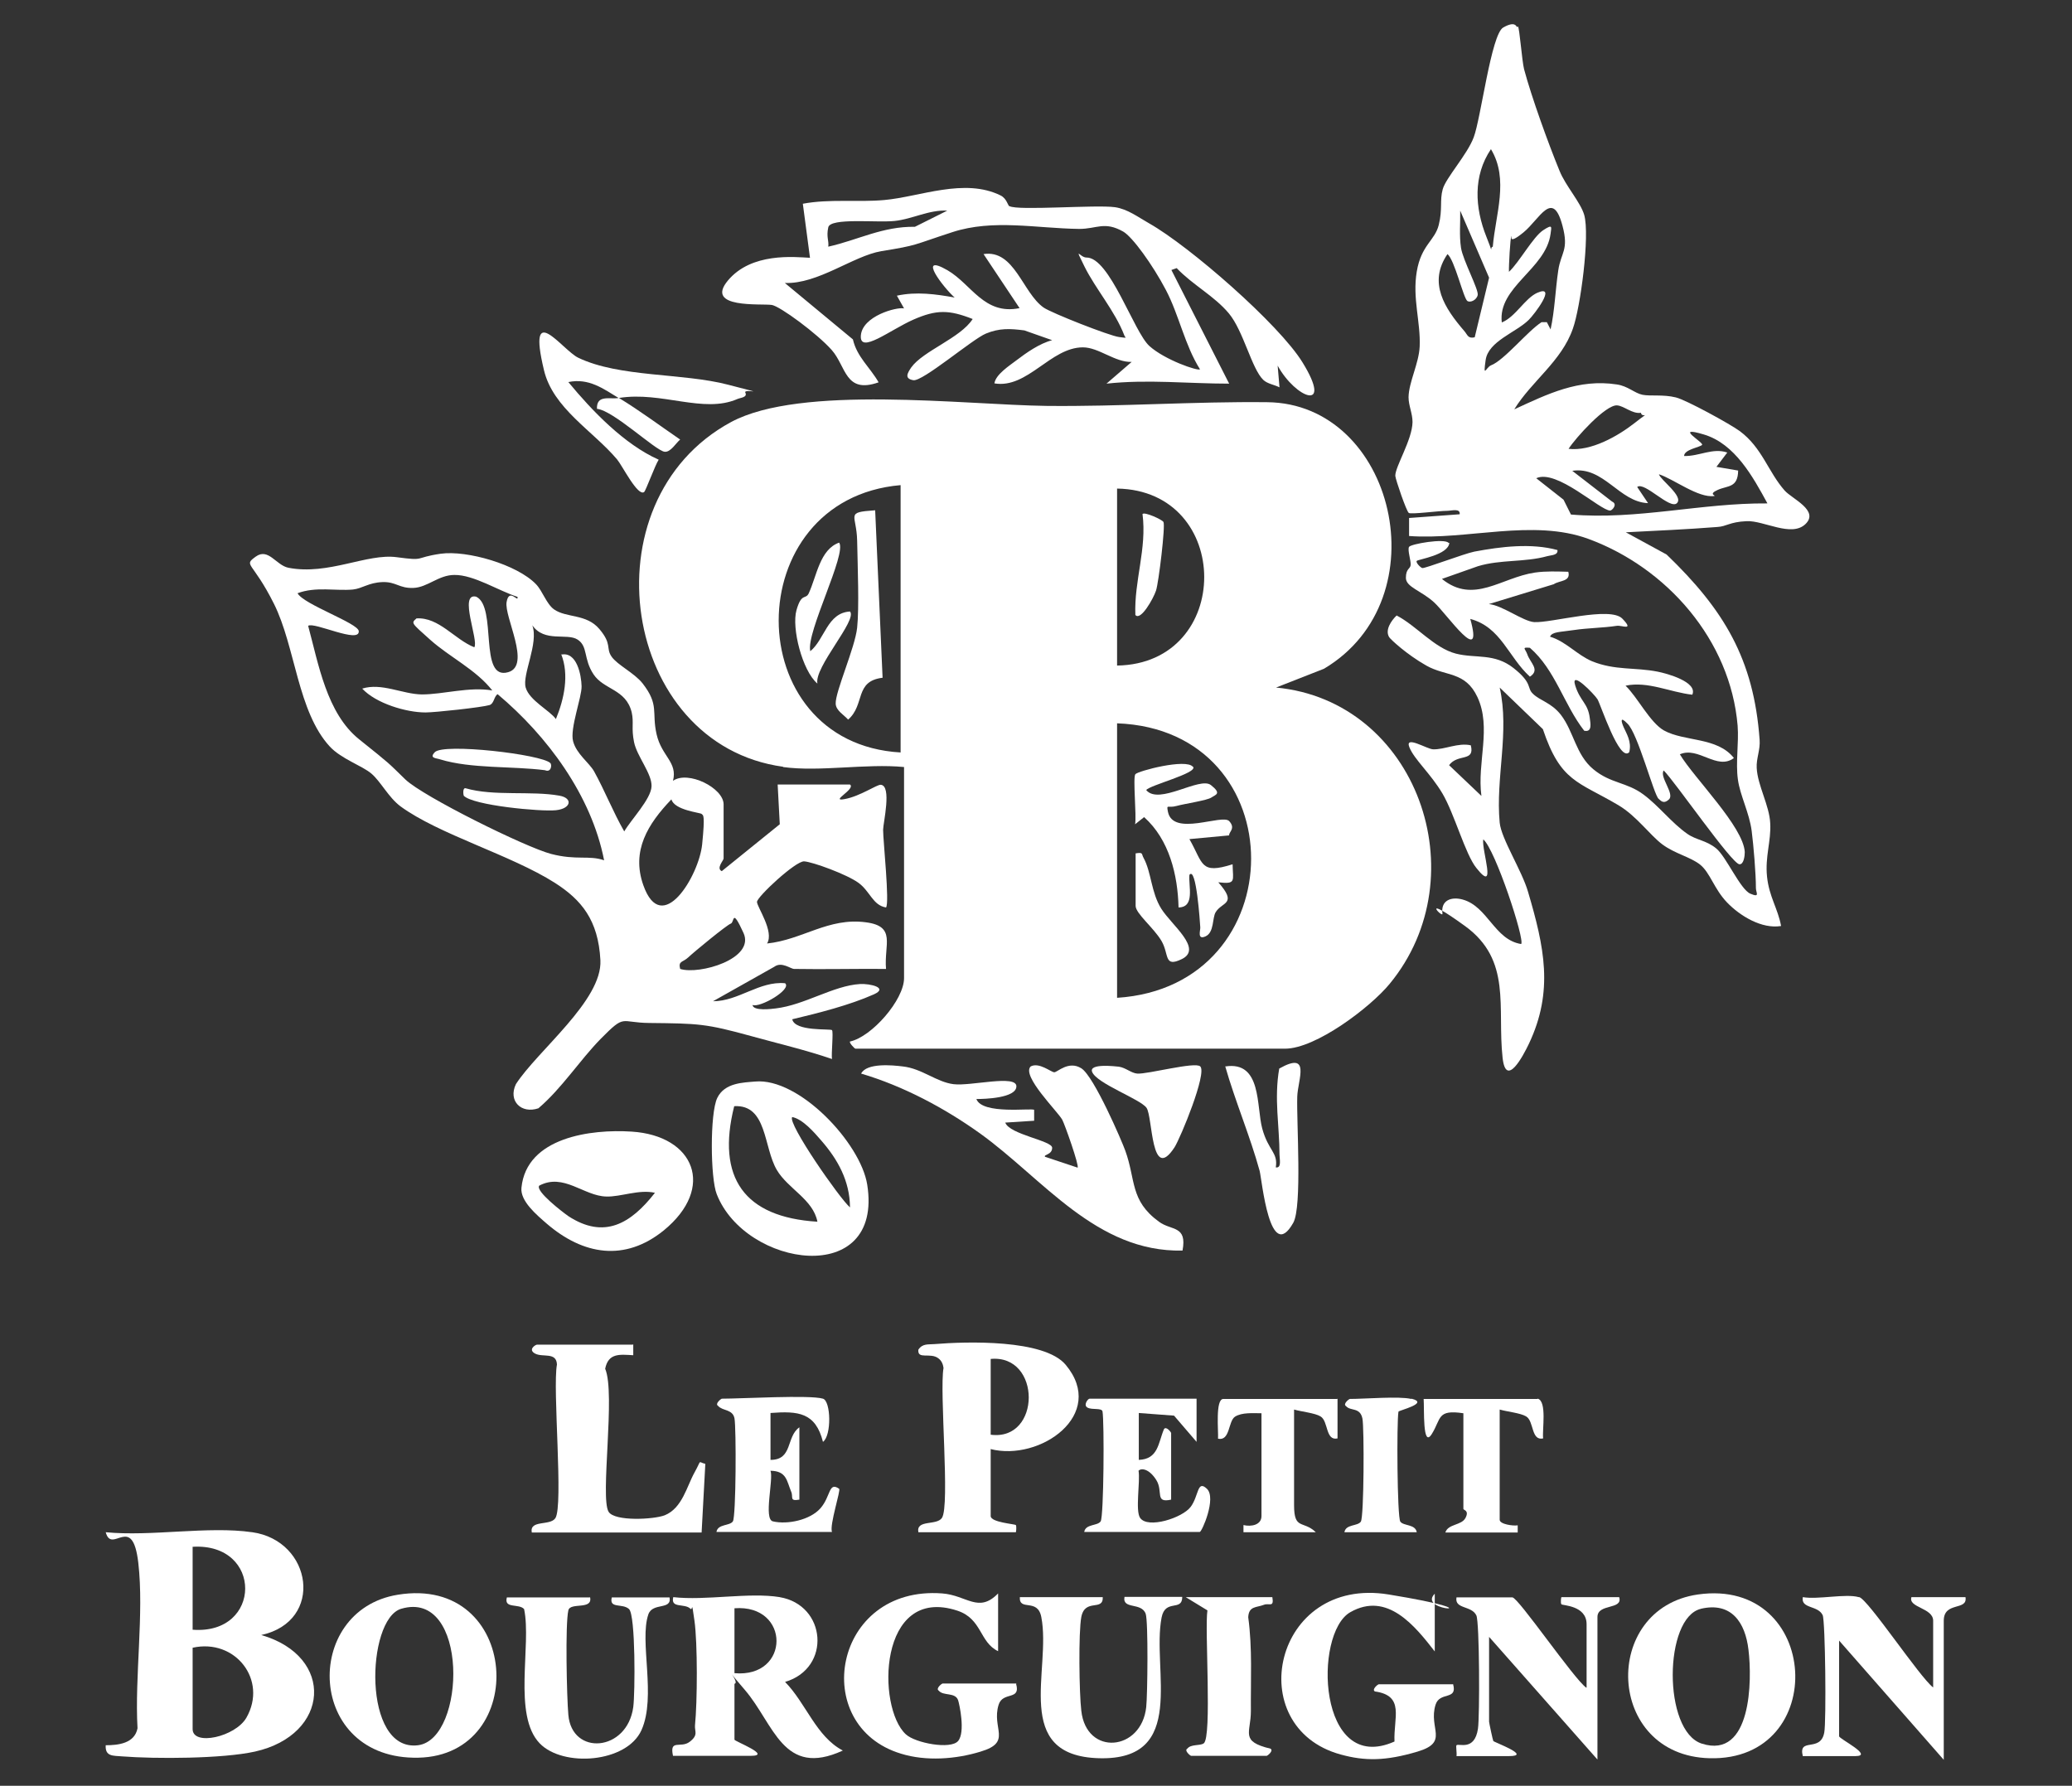
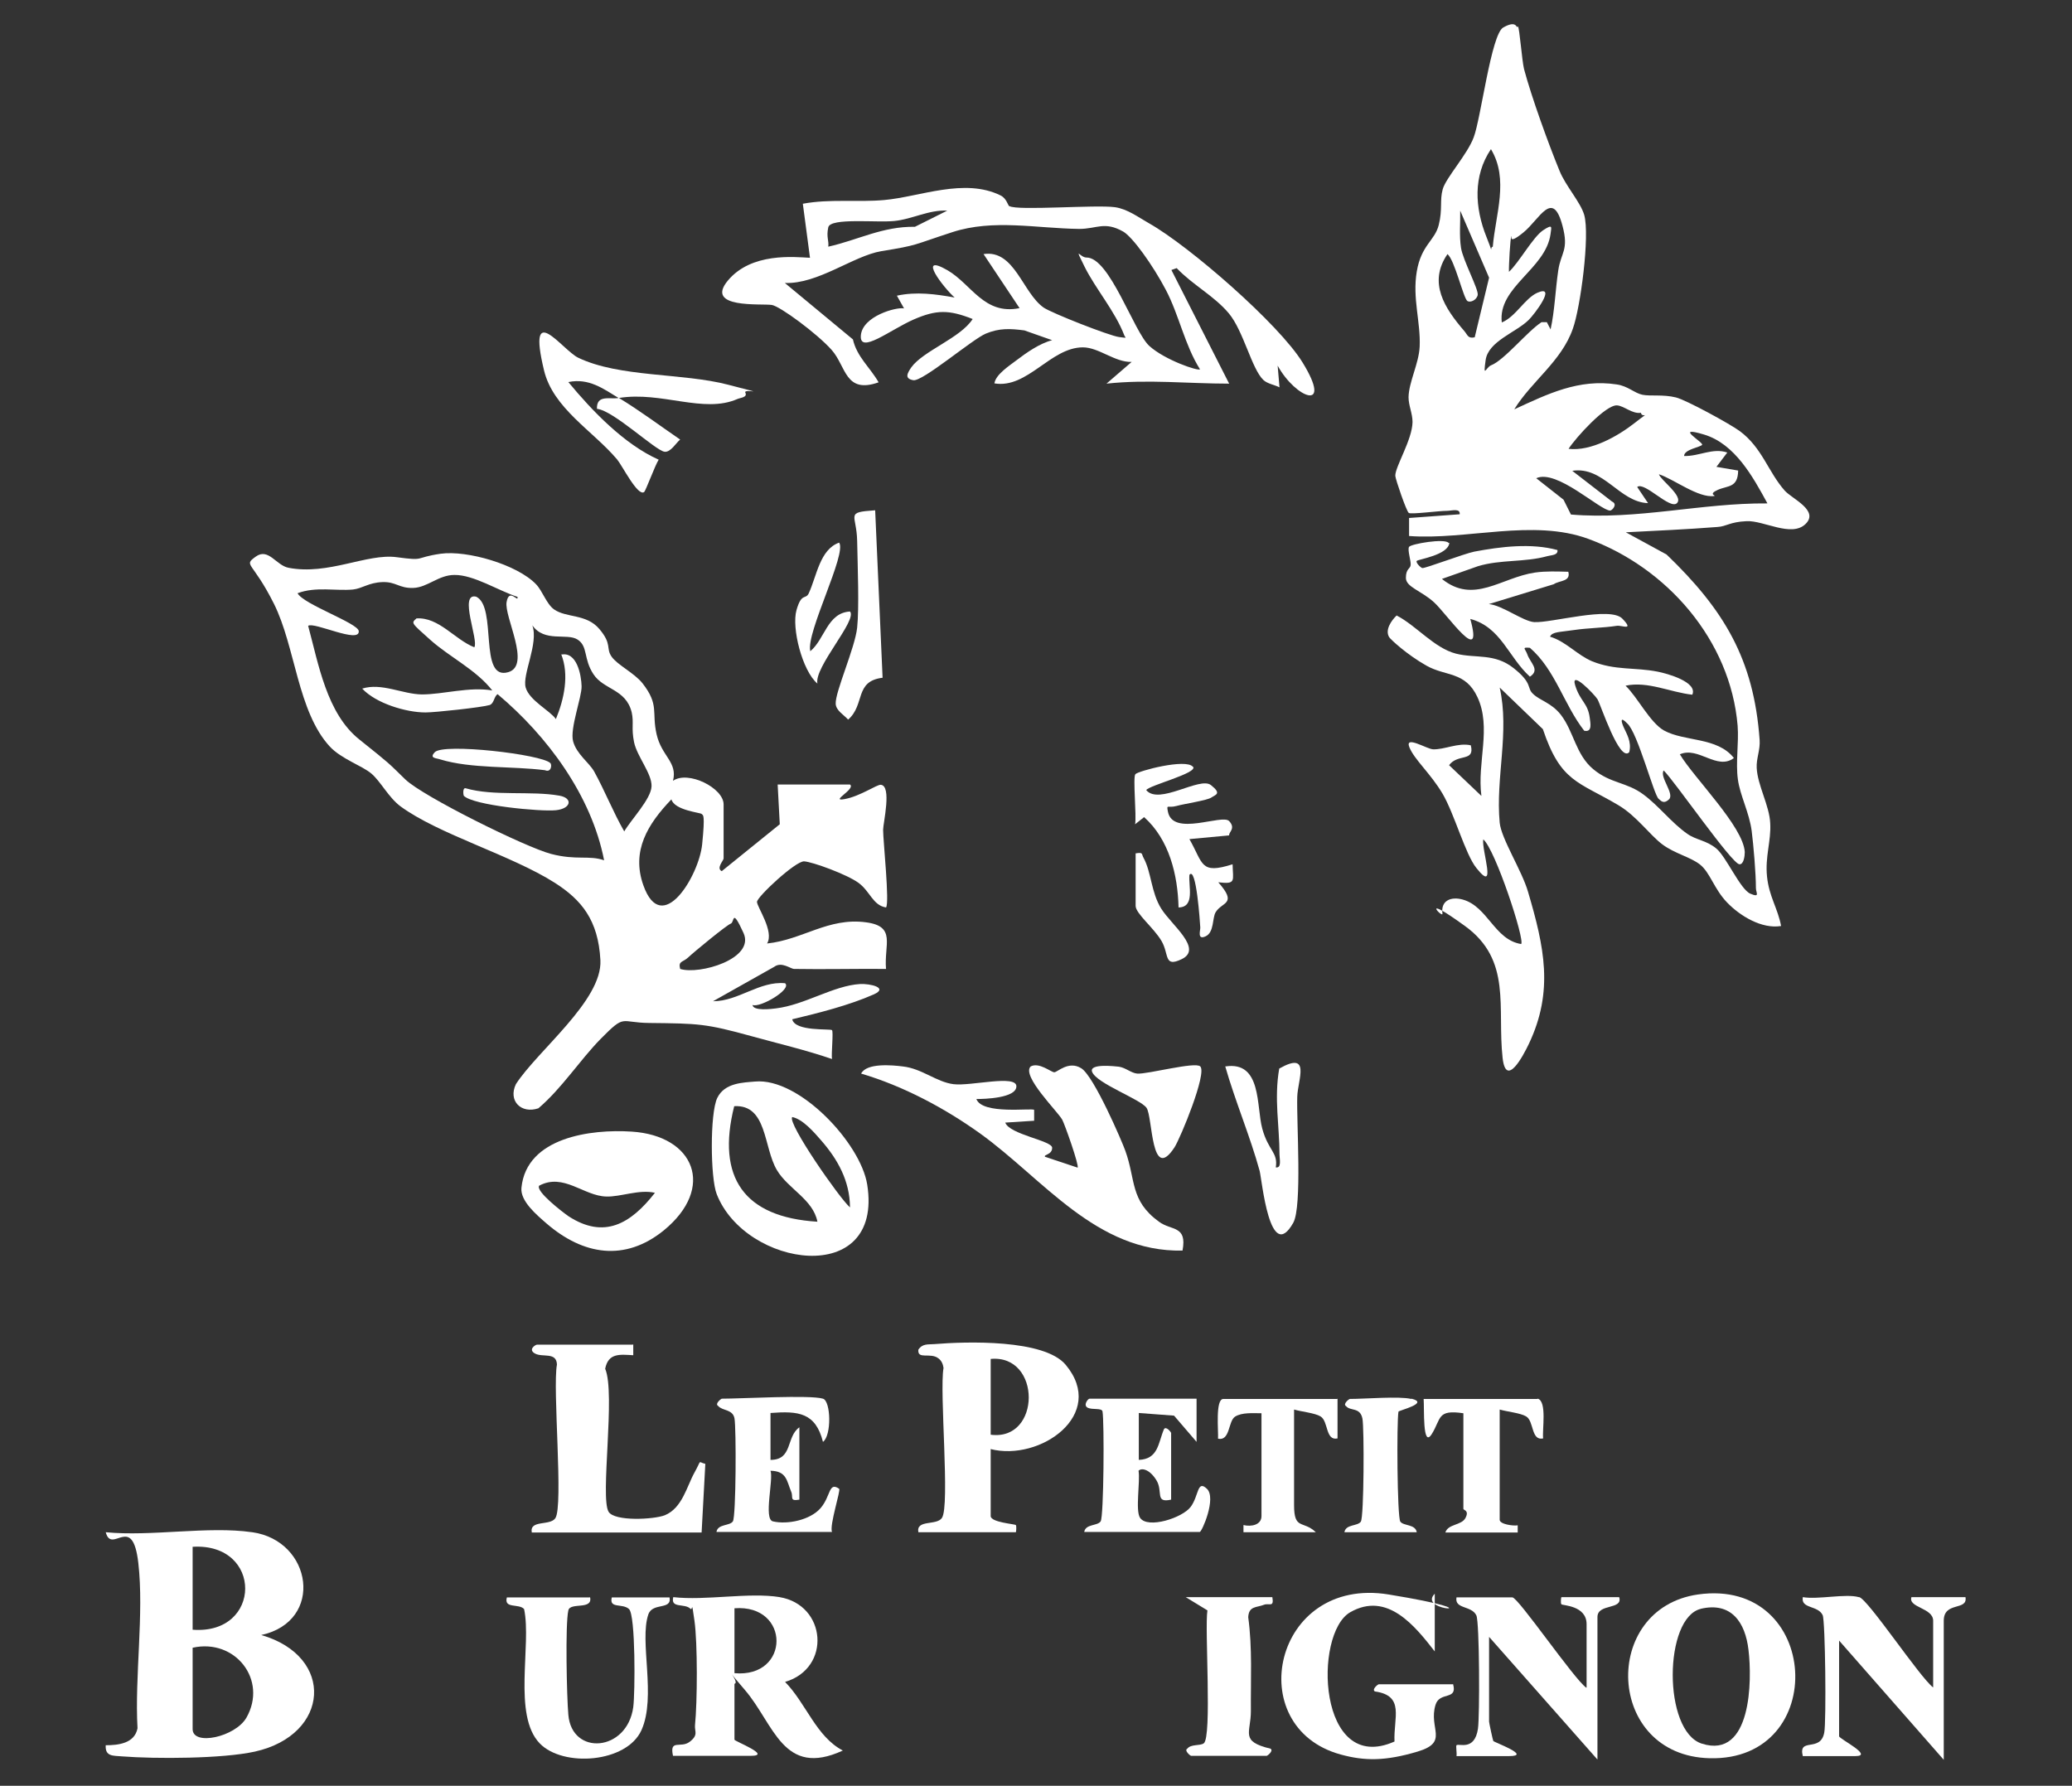
<svg xmlns="http://www.w3.org/2000/svg" id="Calque_1" viewBox="0 0 782 674">
  <rect x="0" y="0" width="782" height="674" fill="#333333" stroke="none" />
  <defs>
    <style>      .st0 {        fill: #fff;      }    </style>
  </defs>
-   <path class="st0" d="M295.6,289.4c-61.1-8.3-75-100.2-19.7-130.1,26.4-14.2,88-6.5,119.1-6.1,27.7.3,55.8-1.7,83.2-1.4,48.1.4,65.9,74.2,21.5,100.6l-18.1,7.1c53.1,5,76.5,71,42.9,111.8-7.3,8.9-27.9,24.5-39.5,24.5h-162.2c-.2,0-2.4-2.2-2-2.7,8.3-1.8,20.4-15.8,20.4-23.9v-79.7c-14.3-1.4-31.8,1.9-45.7,0ZM339.9,183.1c-61.4,5.3-61.3,97.4,0,100.9v-100.9ZM421.6,251.2c43.9-.7,43.8-66.1,0-66.8v66.8ZM421.6,376.6c67.3-4.3,67.6-101.1,0-103.6v103.6Z" />
  <path class="st0" d="M572.9,10c.6.6,1.5,12.9,2.3,16.1,2.8,10.5,9.2,28.2,13.4,38.4,2.3,5.7,7.9,11.8,9.3,16.6,2.2,7.7-1.4,35-4.3,43-4.3,12.3-15.6,19.8-22.1,30.4,12.6-5.8,24.3-11.6,38.7-9.4,4.2.6,6.7,3.3,9.7,3.9s7.8-.2,12.6,1c3.8.9,20.6,10.1,24.1,12.7,8.5,6.3,10.7,15.4,17,22.5,2.8,3.1,13.1,7.5,7.8,12.6s-15.7-1.4-22.2-1.1-7.5,2-11.1,2.2c-11.4.9-23,1.4-34.5,2l15.4,8.4c21.6,20.8,32.9,39.4,35.1,69.9.3,3.8-1.3,7.1-1.1,10.6.3,6.6,4.8,14.2,5.1,20.9.4,6.7-2,12.6-1.2,20.2s4.1,12,5.3,18.6c-7.3,1.2-15.5-3.8-20.4-8.9s-6.4-11.3-10.2-14.3c-3.7-2.9-9.5-4.1-14.2-7.6s-9.7-10.7-16.6-14.8c-15.2-9-21.8-8.7-28.5-28.7l-16.3-15.7c3.8,16.9-1.6,34,0,51,.6,6.1,8.4,18.1,10.7,26.1,6.1,20.7,9.8,37.4.3,57.4-2.1,4.4-8.6,16.8-9.9,5.3-2.1-19.1,3.6-36.9-14.2-49.8s-8.2-2.6-8.5-4.7c-.7-4.9,3.2-6.5,7.6-5.3,9.5,2.6,12,15.2,22.1,16.8,1.5-1.5-9.8-35.8-14.3-39.5-.7,4.1,5.4,20.9-2.6,10.8-4.2-5.2-8.3-20.5-12.8-28.1s-10.7-12.9-12.5-17.5,6.6.7,8.9.8c4.3.2,9.5-2.6,14.3-1.5,1.6,6.4-4.9,3-8.2,7.5l12.2,11.6c-1.7-12.6,3.9-25.7-1.5-37.3-4.6-9.8-11.9-7.7-19.3-11.9s-13.4-9.8-14-10.7c-1.7-2.7.8-6.3,2.8-8.2,7.4,3.8,14.2,12.3,22.4,14.4,7.5,1.9,14.5-.3,21.8,5.5s4.8,7.4,7.3,9.7c2.7,2.6,6.9,3.3,10.5,7.9,4.9,6.4,5.6,15,12.2,20.5s12.6,4.8,19,9.6c5.8,4.3,10.5,10.6,16.5,14.8,3.4,2.4,7.1,2.4,10.9,5.5s9.1,15.5,12.9,17.1,2.1-.4,2.1-2.1c0-5.6-.9-16.1-1.6-21.6-.9-6.9-4.4-13.4-5.2-19.4-.9-6.4.4-13.7-.1-20.3-2.7-32.3-26.7-59.6-56.3-70.5-20.9-7.7-45.9.5-67.7-1.1v-6.8s19.1-1.4,19.1-1.4c.3-2.4-3.1-1.3-4.8-1.3-3.1,0-13.5,1.4-14.4.8s-5-12.6-5.1-14c-.1-3.4,6.4-13.6,6.5-20.3,0-3.3-1.5-6.2-1.5-9.4.1-5.7,3.9-12.7,4.2-19.1.4-9.3-2.8-18.2-1.1-28.3s6.8-11.6,8.3-17.6.3-9.2,1.5-13.5,9.3-13.1,11.7-19.6c2.7-7.1,6.6-38.8,11.1-41.4s5-.4,5.2-.2ZM563.4,93.1c1-12.1,6.2-25.4-.7-36.8-6.8,10.1-6.1,22.1-1.7,33.1s.4,4.1,2.4,3.7ZM585.2,124.4c1.6-7.3,1.8-14.9,2.9-22.3,1-6.9,4.1-7.6,1.6-16.9-3.7-14-8.6-2.5-14.7,2.5s-4.2,1.1-4.6,1.5-1,11.3-.9,13.4c3.8-3.5,9.1-13.2,12.9-15.7s3.1-1.2,2.8,1.4c-1.8,13.3-20,20-18.4,33.4,5.2-2.1,8.7-9.1,13.4-11.2,7.6-3.3-1.2,8.3-3.3,10.3-4.8,4.7-15.2,8-16.2,15.1s.1,2.8,2,2c5-1.9,13.9-13,19.1-16.3h2s1.4,2.7,1.4,2.7ZM556.6,127.2l5.4-22.4-10.9-25.3c.1,4.6-.4,9.3.3,14s6.8,15.9,6.3,17.9-2.9,2.9-3.9,2.2c-1.5-1.1-4.8-15.5-7.5-17.7-7.4,10.8-1.1,20.4,6.4,29.1,1.2,1.4,1.3,2.9,3.9,2.3ZM619.3,155.8c-3.3.5-6.3-2.6-9-2.8-4.3-.3-15.6,12.2-18.3,16.4,8.4,1,18.5-4.7,25-9.8s2.8-1.4,2.3-3.8ZM667,189.9c-5.4-9.9-12.2-22.4-23.9-25.9s0,3-.7,3.9-6.8,1.7-6.8,4.2c5.6.2,10.8-3.2,16.3-1.3l-4.1,5.4,8.2,1.4c-.1,6.6-3.9,5.6-7.7,7.3s-.5,2.1-1.3,2.3c-6,.9-15.3-6.4-20.9-8.2.6,2.2,9.4,8.3,6.8,10.9s-12.3-8.3-15-6.1l4.1,6.1c-10.9-.4-16.7-14-28.6-12.2l15,11.6c2.3,1,0,3.4-.7,3.4-3.8,0-20.2-15.8-27.9-12.2l10.3,8.1,2.8,5.6c25.1,2.1,49.1-4.4,74.1-4.2Z" />
  <path class="st0" d="M299.7,365.7c-1.3,0-4.7-2.9-7.5-.8l-23.1,13c9.6,0,17.5-7.7,27.2-6.8,2.7,2.3-9.5,9.4-12.3,8.2.3,2.4,7.2,1.5,8.8,1.3,10.9-1.3,21.7-8.6,31.8-9.2,3.8-.2,10.8,1.4,5.2,3.9-9.2,4.1-21.1,7.1-30.8,9.4,1,4.7,14.4,3.5,15,4.1s-.3,8.9,0,10.9c-9.9-3.4-20.2-5.8-30.3-8.6-17.4-4.8-20.1-4.8-38.6-5-11.3-.1-8.9-3.6-18.4,6-8.1,8.3-14.6,18.6-23.5,26.2-6.5,2.2-11.5-2.8-8.5-9.1,8.1-12.6,32.7-31.6,31.9-46.8s-7.2-22.8-17.2-29.2c-16.5-10.5-43.9-18.3-58.3-28.9-4.5-3.4-7.4-9.3-10.9-12.3s-11.3-5.5-15.7-10.2c-12.2-13.2-13-37.7-21.1-53.9s-11.7-14.3-6.9-17.8,7.7,3.3,12.4,4.2c15,2.9,29.6-5.5,40.8-4s6.3.2,16.6-1.3c10-1.4,28.9,4.1,36,11.5,2.5,2.6,3.9,7.4,6.8,9.5,4.7,3.3,12.2,1.6,17.1,7.4s2.4,7.2,4.6,10.4,8.5,6.1,11.7,10.1c6.4,8.2,3.4,10.8,5.3,19.2s8,10.5,6.2,17.6c5.7-4,19.1,2.7,19.1,8.9v20.4c0,.8-2.9,3.7-.7,4.8l21.9-17.7-.8-15h27.3c2.3,1.7-7.9,6.6-2,5.5s12.1-5.5,13.6-5.4c4.3.3.9,14.5.9,17,0,4.2,2.5,27.7,1.1,29.3-5-.8-6-6.1-10.4-9.3s-17.3-7.9-20.5-8.1-17.8,13.4-17.8,15.3,6.6,11.2,3.8,15.7c13.4-1.4,23.1-9.9,37.3-8,11.6,1.5,6.8,8.4,7.6,17.6-11.6-.1-23.2.2-34.8,0ZM195.4,225.3c-7-2.2-16.6-8.4-23.9-8.3-6,0-10.1,4.7-15.5,4.9s-6.5-2.4-11.7-2.2-7.5,2.4-11.1,2.8c-6.5.6-14-1.2-20.9,1.4,2.2,4.2,22.9,11.3,23.1,14.3.4,4.9-16.9-3.6-19.1-2,3.9,14.4,7,33,19.2,42.8s10.4,8.3,17.5,15.2c6.8,6.5,45.4,25.6,55,28.1s14.3.4,20,2.4c-4.8-24.5-21.4-46.9-40.2-62.7-1.4.9-1.3,3.5-3,4.1-3,.9-20.6,2.8-24.2,2.8-7.3,0-18.7-3.4-23.9-9,7.3-2.3,15.2,2.1,22.5,2.2,8.1,0,17.9-3,26.6-1.5-6.2-7.9-16-12.5-23.4-19.1s-7.2-6.3-5.2-8.1c8.5-.5,14.3,7.9,21.8,10.9,1.8-2.4-6-20.7.7-19.1,8.1,3.8.8,31.8,12.1,28.5,8.8-2.5-1.6-20.9-.6-26.5s4.6.7,4.1-2ZM211.7,247.1c6-1.4,7.7,7.7,7.8,11.9s-4.5,16-3.2,20.8,6,8,7.9,11.3c4.1,7.4,7.2,15.4,11.4,22.7,2.6-4.5,10.1-12.2,10.3-17s-5.5-11.3-6.6-16.7,0-7.3-.9-11.3c-2.2-8.8-10.5-8.4-14.4-14.3s-2-10.5-6-13.1-12.5,1.2-17.1-5.4c2.5,6.8-3.9,18.6-2.5,23.5s9.2,8.7,11.4,11.9c3.1-7.5,5.1-16.7,2-24.5ZM264.8,307.2c-.5-.5-10.3-1.4-11.4-5.5-8.9,9.3-15.2,19.4-10.6,32.4,7,19.8,21-3.6,22.2-15.4s.3-10.9-.1-11.4ZM256.7,365.7c7.2,2.3,28.4-3.8,23.9-13.6s-3.3-4-4.8-3.5-13.9,10.7-16,12.7-3.9,1.3-3.1,4.4Z" />
  <path class="st0" d="M381,77.8c3.1,1.8,32.5-.6,39.8.4,4.8.7,8.8,3.8,12.9,6.1,15.2,8.6,49,38,57.9,52.5,11.7,19-2.6,13.6-9.4,1.2l.7,8.2c-1.9-1-4.5-1.3-6.1-2.8-4.4-4.2-7.5-18.5-13-25.1s-13.6-10.7-19.7-17.1l-2,.7,21.8,42.9c-15.6,0-30.7-1.7-46.3,0l9.5-8.2c-6.3.2-12.4-5.5-18.4-5.5-12.2,0-20.9,15.7-33.4,13.6.5-3.4,5.7-6.7,8.3-8.7,3.8-2.9,8.8-6.4,13.5-7.6l-10.5-3.7c-5.4-.7-9.4-.9-14.5,1.2s-23.9,18.2-27.4,17.6-2.2-2.7-.8-4.8c4.5-6.3,18.6-11.1,23.2-18.3-8.9-3.5-13.6-3.6-22.3.2s-20.5,13.3-19.9,6,13.4-10.8,16.3-10.2l-2.7-4.8c7.3-1.6,14.7-.6,21.8.7-4.2-3.7-14.5-17.1-2.7-10.3,9.1,5.3,13.8,17,27.2,14.3l-13.6-20.4c11.7-1.8,14.7,14.6,22.7,20.2,3.1,2.1,24.7,10.6,28.4,11.1s2.3.3,2-.7c-3.5-9.1-10.9-17.6-15-25.9s-1.7-3.4.7-3.4c8.8-.2,17.9,28.1,23.8,33.4s18.3,9.5,19.1,8.8c-5.8-9.2-7.9-20.5-12.9-30s-12.6-20-16.1-22c-7.1-4-9.9-1-16.6-1-16.1-.2-32.4-3.8-47.8,1.2s-12.7,4.9-26.9,7.2c-10.6,1.8-23.9,12.5-36.4,12l25.7,21.3c1.5,6.6,6.5,10.6,9.7,16.2-12.7,4.5-12.2-6-17.7-12.2s-19.5-16.5-22.6-17c-3.9-.6-25.5,1.5-16.6-9.2s25.1-8.9,31-8.6l-2.7-20.4c10.1-1.9,20.6-.5,30.7-1.4,13.5-1.2,30.3-8.5,44-1.7,2.3,1.2,2.6,3.7,3.3,4.1ZM357.6,79.5c-7-.4-13.2,3.2-20,3.9s-24.2-1.3-25,2.4.3,5,0,7.3c11.2-2.5,20.5-7.7,32.7-7.5l12.2-6.1Z" />
  <path class="st0" d="M95.2,578.3c22.7,3.2,27.3,33.6,3.4,38.8,28,8.1,25.9,37.7-2.4,44-12.2,2.7-37.4,2.8-50.2,1.8-3.1-.3-6.4.2-6.1-4.2,4.8,0,10.9-.7,12-6.4-1.1-19.7,2.5-43.2.3-62.4s-10-3-12.3-11.6c17.1,1.7,38.7-2.4,55.2,0ZM72.7,583.8v31.3c26.3,2,26.6-32.9,0-31.3ZM72.7,621.9v30.7c0,6.5,16.1,3,20.3-4.3,8.1-14.2-4.2-30-20.3-26.4Z" />
  <path class="st0" d="M547,204.9c-.4,4.6-11.8,6.2-12.3,6.8s1.5,2.6,2.1,2.7c1,.2,15.7-5.4,19.6-6.2,10.1-1.9,21.5-3.3,31.4-.6.3,2-2.4,1.9-3.8,2.3-8.6,2.4-17.6,1.2-26.2,3.8l-13.6,4.8c12,9.7,22.3-.5,35.1-2.4,4.2-.6,8.4-.4,12.6-.3,1,3.8-3.3,3.2-5.5,4.7l-24.5,7.5c5,.4,12.9,6.5,17.1,6.8,6.4.4,28.7-6.1,33.3-1.3s-.2,2.4-2.1,2.7c-5.2.8-10.9.8-16.2,1.6s-8.2.6-9,2.5c6,1.8,10.2,6.9,15.9,9.3,8.7,3.5,16.1,2.2,24.7,3.9,3.6.7,15.2,3.9,13.1,8.7-8.3-.9-16.8-5.2-25.2-3.4,4.5,4.3,9.2,13.9,14.5,16.9,7.8,4.3,20.1,2.4,26.4,10.4-6.4,4.8-13.4-4.5-20.4-1.4,5.3,8.9,24,27.3,24.5,36.9,0,1.5-.4,4.7-2,4.6-2.8,0-24.5-31.4-28.6-35.4-1.7,2.4,4.2,8.8,2,10.9s-3.3.2-3.9-.2c-1.7-1.1-7.9-24.9-11.8-28.4-2.8-2.9-2.4-.9-1.4,1.4s3.1,5.4,2.1,9.4c-3.7,4-10.8-18.1-12-20s-10.3-11.3-8.4-5.2,4.8,6.6,5.5,12.3c.2,1.8,1.1,5.5-2.1,4.8-7.7-9.9-10.9-23-20.5-31.3-3.3-.3-1.7.4-1,2.4,1.1,3.3,5,5.9,1,8.5-8.2-7.5-10.9-18.7-22.5-21.8,5.2,18.7-8.7-1.7-13.6-6.2s-10.7-5.8-10.7-9.3,1.6-3.3,1.8-4.8-1.3-5.8-.6-6.9,13.4-3.3,14.9-1.5Z" />
  <path class="st0" d="M368.5,414.8c2.2,6,21,3.3,21.8,4.1v4.1s-10.9.7-10.9.7c1.6,4.5,17.7,6.8,17.7,9.5s-3.3,2.5-2.7,3.4l12.3,4.1c.7-.7-4.9-16.5-5.8-18.1-1.7-3.1-15.5-16.6-11.9-20.1,3.2-1.7,7.7,2.2,8.9,2.2s5.4-4.5,10.2-1.5,15.4,27.7,16.6,31.1c4,11,1.7,18.8,12.7,26.8,4.7,3.5,10.7,1.3,8.9,10.9-32.6.7-52.6-27.1-76.4-44.2-13.4-9.6-29-17.9-44.9-22.6,2.1-4.1,11.7-3.2,15.7-2.7,7.3.8,12.7,5.9,19.2,6.7s23.7-3.7,23.7.8-12.2,4.8-15,4.8Z" />
  <path class="st0" d="M373.9,547v25.2c0,2.4,9.2,3,9.5,3.4s.1,2.7,0,2.7h-36.8c-.9-4.9,6.9-2.4,8.9-5.4,3.1-4.6-1-47.7.6-56.6-.2-1.4-.7-2.7-1.9-3.6-3-2.4-8,.6-7.6-3.3,1.6-2.4,3.7-1.9,6-2.1,12.1-1,41.5-1.9,49.6,7.8,15.7,18.8-9.7,36.6-28.4,31.8ZM373.9,541.5c19.1,2.5,19.2-30.4,0-28.6v28.6Z" />
  <path class="st0" d="M285,408.2c16.6-1.5,39.8,23.2,42.3,38.9,6.2,39.1-46,31.3-56.8,3.6-2.4-6-2.6-30.5.2-36.3s9.9-5.8,14.3-6.2ZM308.5,461.1c-1.6-8.4-11.1-12.4-15.3-19.5-5.1-8.6-3.6-24.8-16.1-24.1-6.8,27,3.8,41.9,31.3,43.6ZM320.8,455.6c-.1-9.9-4.6-18-10.9-25.2-2.6-3-6.9-8-10.9-8.8-2,2.2,18,30.9,21.8,34.1Z" />
  <path class="st0" d="M294.2,602.8c17.7,2.9,19.7,26.8,2.1,32,8,8.2,11.7,20.6,21.8,25.9-22.6,10.4-25.9-10-37-22.9s-1.3-2.8-3.9-2.3v21.1c0,.6,14.5,6.1,6.1,6.1h-29.3c-1.4-6.5,2.9-2.7,6.3-5.3s1.8-3.9,2-6.2c.9-8.8,1-31-.2-39.5s-.6-3.6-1.5-4.5c-2.2-2.2-7.6,0-6.5-4.4,12.2,1.4,28.6-1.9,40.2,0ZM277.2,631.5c21.1,1.9,21.2-26.1,0-24.5v24.5Z" />
  <path class="st0" d="M640.8,601.8c46.4-6.6,50,63,4.4,61.8-39.2-1-41.1-56.5-4.4-61.8ZM642,607.2c-14.1,3.2-14.5,46.2.3,50.9,18.8,6,19-24,17.6-35.4-1.2-10.4-6.5-18.2-18-15.5Z" />
-   <path class="st0" d="M150.1,601.9c46.3-7.6,50.1,60.6,7.8,61.5-42.4.9-44-55.6-7.8-61.5ZM151.4,607.2c-13.2,3.9-14.8,54.2,6.4,51.5,18.2-2.4,19.2-59.1-6.4-51.5Z" />
  <path class="st0" d="M250.5,464.4c-14.7,11.9-30.4,9.3-44.2-2.6-3.8-3.3-10-8.5-9.5-13.5,1.9-19.1,26.3-22.2,41.6-21.2,23.7,1.5,31.8,21.2,12.1,37.3ZM247.2,450.2c-6-1.4-13,1.6-18.4,1.4-8.5-.2-16.1-9-25.3-4.1-1.5,2.1,9,10.1,11,11.5,13.5,8.8,23.5,2.9,32.6-8.7Z" />
  <path class="st0" d="M239,507.4v4.1c-5.1-.3-9.4-.9-10.6,5.1,4,9.3-2,48.7,1.3,54,2.3,3.7,17.1,2.9,21.2,1.3,6.6-2.7,8.3-10.9,11.2-16.1s1.1-4,4.1-3.3l-1.4,25.9h-64.1c-.9-4.9,6.9-2.4,8.9-5.4,3.1-4.7-1.1-48.9.6-58-.2-4.8-5.3-2.6-8.2-4.1s.1-3.4.7-3.4h36.1Z" />
-   <path class="st0" d="M383.5,635.6c1.8,6.3-5,2.7-6.6,7.8-2.8,9,5.3,14.1-6.8,17.7-9.4,2.9-20.6,3.7-30,.8-34.9-10.5-25.7-63.6,15.5-60.5,9.3.7,13.7,7.6,21.1,0v21.8c-7.1-3.4-6-12.2-15.4-15.3-29.9-9.8-30.5,36.6-19.4,46.7,3.6,3.3,16.9,5.8,19.7,2.5s.5-13.9,0-15.4c-1.1-3.1-5.6-1.5-7.3-3.6-1.3-.8,1.2-2.7,1.4-2.7h27.9Z" />
  <path class="st0" d="M548.4,635.6c1.8,6.3-5,2.7-6.6,7.8-2.8,9,5.3,14.1-6.8,17.7s-19.9,3.6-29,1.1c-37.6-10.3-25.4-67.5,18.1-60.4s10.1,7,17.4-.3v21.8c-7.4-9.5-17.9-22.8-31.9-14.8s-12.3,61.7,16.7,48.8c-.4-9,4-17.3-7.4-18.9-1.3-.8,1.2-2.7,1.4-2.7h27.9Z" />
  <path class="st0" d="M701.7,602.8c3.4.9,22.8,30.2,27.9,34.1v-25.2c0-4.9-9.5-4.9-8.2-8.9h20.4c.9,5.3-8.2,1.5-8.2,8.9v52.5l-39.5-45v36.1c0,1,13.3,7.5,6.1,7.5h-19.8c-1.8-7.3,6.7-1.2,8.1-8.9.8-4,.4-42.1-.6-44.3-1.8-3.8-8.3-2.3-7.5-6.8,5.7,1,16.2-1.4,21.1,0Z" />
  <path class="st0" d="M598.8,636.9v-23.9c0-7.1-9.1-7-9.5-7.5s-.1-2.7,0-2.7h21.8c1.5,4.9-8.2,2.3-8.2,7.5v53.8l-40.9-46.3v32c0,.4,1.4,7,1.6,7.3.3.5,14.8,5.7,5.9,5.7h-19.8c.2-1.1-.3-3.8,0-4.1.9-.8,6.8,2.3,8.1-6.2.7-4.6.6-40.3-.6-42.8-1.8-3.8-8.3-2.3-7.5-6.8h21.1c2.2,0,23.3,30.9,27.9,34.1Z" />
  <path class="st0" d="M222.7,602.8c1.1,5-7.5,1.8-8.2,5-1.2,5.2-.6,32.7,0,39.4,1.3,15.6,22.2,14,24.5-2.9.7-5.1.9-34.7-1.6-37s-7.6,0-6.5-4.4h21.8c.9,4.9-6.4,1.8-8,6.4-3.5,10.1,3.1,31-2.6,43.7-5.6,12.4-29.6,14.1-38.4,5-10.3-10.7-3-37.2-5.9-50.7-2-2.2-7.7,0-6.5-4.4h31.3Z" />
-   <path class="st0" d="M416.2,602.8c.2,5.5-6.7.3-8.1,7.5-1.1,5.8-.8,28.9,0,35.4,1.9,17.2,22.7,15.3,24.5-1.4.5-4.6.8-32.3-.2-35.2-1.6-4.5-8.9-1.5-8-6.4h21.8c0,5.7-6.4.6-7.8,7.8-3.8,19.7,10,54-23.6,53.1-33.1-.9-17.9-33.4-21.8-53.3-1.4-7.3-8.4-2-8.1-7.5h31.3Z" />
  <path class="st0" d="M451.6,527.9v16.3s-8.5-9.9-8.5-9.9l-13.3-1v17.7c7.4-.3,7.3-6.4,9.5-11.6.8-1.3,2.7,1.2,2.7,1.4v25.2c-6.3,1.4-2.9-3.1-5.6-7.4s-5.7-4.6-6.7-3.5c.7,4-1.3,15.1.6,17.8,2.9,4.2,16,0,19.1-4.2s2.4-10.3,6.1-6.8-1.9,16.3-2.7,16.3h-43.6c.5-3.1,5-2.2,6.2-4s1.4-37.7.7-41.5c-.3-1.4-3.8-.5-5.6-1.4s.1-3.4.7-3.4h40.2Z" />
  <path class="st0" d="M310.6,527.9c3,.9,3.3,13.9,0,16.3-2.8-11.1-9.3-11.7-19.8-10.9v17.7c8.5,0,5.8-8.7,10.9-12.3v27.3c-3.9.7-2.2-1-3.1-3-1.7-4.1-1.7-7.8-7.8-7.9,1.2,3.2-2.7,18.3.9,19.1,5.5,1.3,14.1-.5,18-5s3-10.1,7-7.3c.7.5-3.7,13.7-2.7,16.3h-43.6c.5-3.1,5-2.2,6.2-4s1.3-35.4.6-38.9-4.5-2.7-6.2-4.7c-1.3-.8,1.2-2.7,1.4-2.7,7.5,0,33.3-1.5,38.2,0Z" />
  <path class="st0" d="M233.6,150.3c-5.9-3.6-11.4-7.7-19.1-6.1,9,10.9,21.1,23.5,34.1,29.3-1.3,1.9-4.9,11.8-5.5,12.2-2.4,1.8-8.2-9.9-10.2-12.3-9.1-10.8-24.2-19.3-27.6-33.7-6.5-27.1,6.9-7.6,12.9-4.7,15.6,7.5,39.4,5.7,56.6,10.2s5.6,1.2,6.5,3-1.9,1.9-3,2.4c-12.8,5.6-28.6-3-44.7-.4,7.9,4.8,15.5,10.5,23.1,15.7-1.6,1.3-3.6,4.9-5.9,4.6-3.5-.5-19.3-15.6-25.5-16.2-.2-5.5,4.9-3.5,8.2-4.1Z" />
  <path class="st0" d="M480.2,602.8c.7,4.1-1.2,2.1-3.2,2.9-2.8,1.1-5.7.4-5.9,4.7,1.6,11.7.9,23.6,1,35.4,0,8.3-4.2,11.4,7.4,14.2,1.3.8-1.2,2.7-1.4,2.7h-28.6c-.2,0-2.7-2-1.4-2.7,1.4-1.8,4.7-1,6.2-2,3.2-2.3.3-43.2,1.4-50.2l-8.2-5h32.7Z" />
  <path class="st0" d="M580.4,527.9c3.5,1.1,1.6,11.7,2,15-4.6,1-3.4-6.5-6.4-8.3-2.1-1.3-7.3-1.8-10-2.6v41.6c0,1.7,5.1,2.4,6.8,2.1v2.7h-27.3c1-3.3,6.1-2.6,7.6-5.5s-.8-2.9-.8-3.4v-36.1c-10-1.5-8.3,2-11.9,7.8s-2.8-9.8-3.1-13.2h42.9Z" />
  <path class="st0" d="M504.8,527.9v15c-4.6,1-3.4-6.5-6.4-8.3-2.1-1.3-7.3-1.8-10-2.6v36.1c0,9.5,3.4,5.6,8.2,10.2h-27.3v-2.7c2.9.7,6.8,0,6.8-3.4v-38.8c-3,0-7.4-.4-10,1.3s-1.8,9.3-6.4,8.3c.2-2.7-1.1-15,2-15h42.9Z" />
  <path class="st0" d="M462.5,402.5c13.8-2.1,11.6,15.1,13.9,23.5s6,8.9,5.1,14.6c2.3.4,1.4-3.2,1.4-4.8,0-10.7-2.1-21.2-.1-32.5,12.1-6.8,7,4.2,6.8,10.6-.3,9.7,1.9,41.5-1.5,47.6-8.9,15.8-11.8-16.1-12.7-19.6-3.5-12.8-9.3-26.5-13-39.5Z" />
  <path class="st0" d="M532.7,527.9c7,1.7-4.8,4.4-4.9,4.9-.7,3.8-.5,39.8.7,41.5s5.7.9,6.2,4h-27.3c.5-3.1,5-2.2,6.2-4s1.3-35.4.6-38.9c-.9-4.4-4.5-2.7-6.2-4.7-1.3-.8,1.2-2.7,1.4-2.7,5.7,0,18.7-1.1,23.2,0Z" />
  <path class="st0" d="M453,402.5c2.6,2.6-7.4,26.8-9.7,30.5-9,13.8-8.2-11.6-10.6-14.9s-18.7-9.1-20.5-13.5c-1.4-3.4,9-2.1,10.1-2,2.6.4,4.6,2.4,6.9,2.6,3.9.3,21.9-4.6,23.8-2.7Z" />
  <path class="st0" d="M450.3,289.4c1.8,2.4-16.6,7-17.7,8.8,4.8,5.8,20.2-5.2,24.4-1.9s1.8,3.6.2,4.7-9.9,2.3-13.2,3.2-3.8-.9-3.2,2.2c1.9,9.5,20.5.7,23.1,3.5s-.2,4.1,0,5.4l-15,1.4c5.3,9.3,4,13.4,16.3,9.5.1,6.3,1.5,7.6-5.4,6.8,7.4,8.4,1.4,7.3-1,11.3-1.3,2.1-.5,7.6-3.8,9.1s-1.9-2.3-2-3.4c-.1-1.7-1.5-23.3-4.1-19.8-.4,4.3,2.2,12.2-4.1,12.3-.3-12.3-3.5-25.6-13-34.1l-3.4,2.7c.6-3.2-.9-17.7.1-18.9s19.1-6,21.7-2.8Z" />
  <path class="st0" d="M428.5,322.1c3.1-.5,2.2.1,3.1,1.7,3,5.5,2.8,13,6.7,19.2s15.8,15.1,7.7,19c-6.8,3.3-4.7-1.8-7.6-6.8s-9.8-10.4-9.8-13.3v-19.8Z" />
  <path class="st0" d="M330.3,192.6l2.8,63.2c-10.7,1.3-6.5,10.1-13,15.8-1.6-1.8-4.6-3.4-4.7-6-.2-4.5,7.3-21.1,8.1-28.7s.2-22.7,0-32.8-4.7-10.7,6.7-11.5Z" />
  <path class="st0" d="M305.8,245.8c5.5-4.5,6.4-14.5,15-15,2.9,3.2-13.6,21-12.3,27.2-5.7-4.8-9.8-21-7.9-27.7s3.4-3.9,4.6-6.3c3.1-6.7,4.2-16.6,11.5-19.2,3,4.1-12.5,33.9-10.9,40.9Z" />
-   <path class="st0" d="M439.1,197c.8,1.3-1.8,22.9-2.8,25.9s-5.8,11.6-7.8,9.2c-.5-12.9,4.4-25,2.7-38.1.8-.9,7.4,2.1,7.9,3Z" />
  <path class="st0" d="M207.7,288c.7.7.3,3.7-2,2.7-12.3-1.6-27.9-.5-39.6-4.1-1.5-.5-4.2-.4-2-2.7,3.3-3.5,40.3.8,43.6,4.1Z" />
  <path class="st0" d="M175,300.2c-.1-.1-.5-2.9.7-2.7,10.6,3.1,24.8.9,35.4,2.8,5.2.9,4.5,4.9-1.3,5.5-5.6.6-31.4-1.8-34.8-5.5Z" />
</svg>